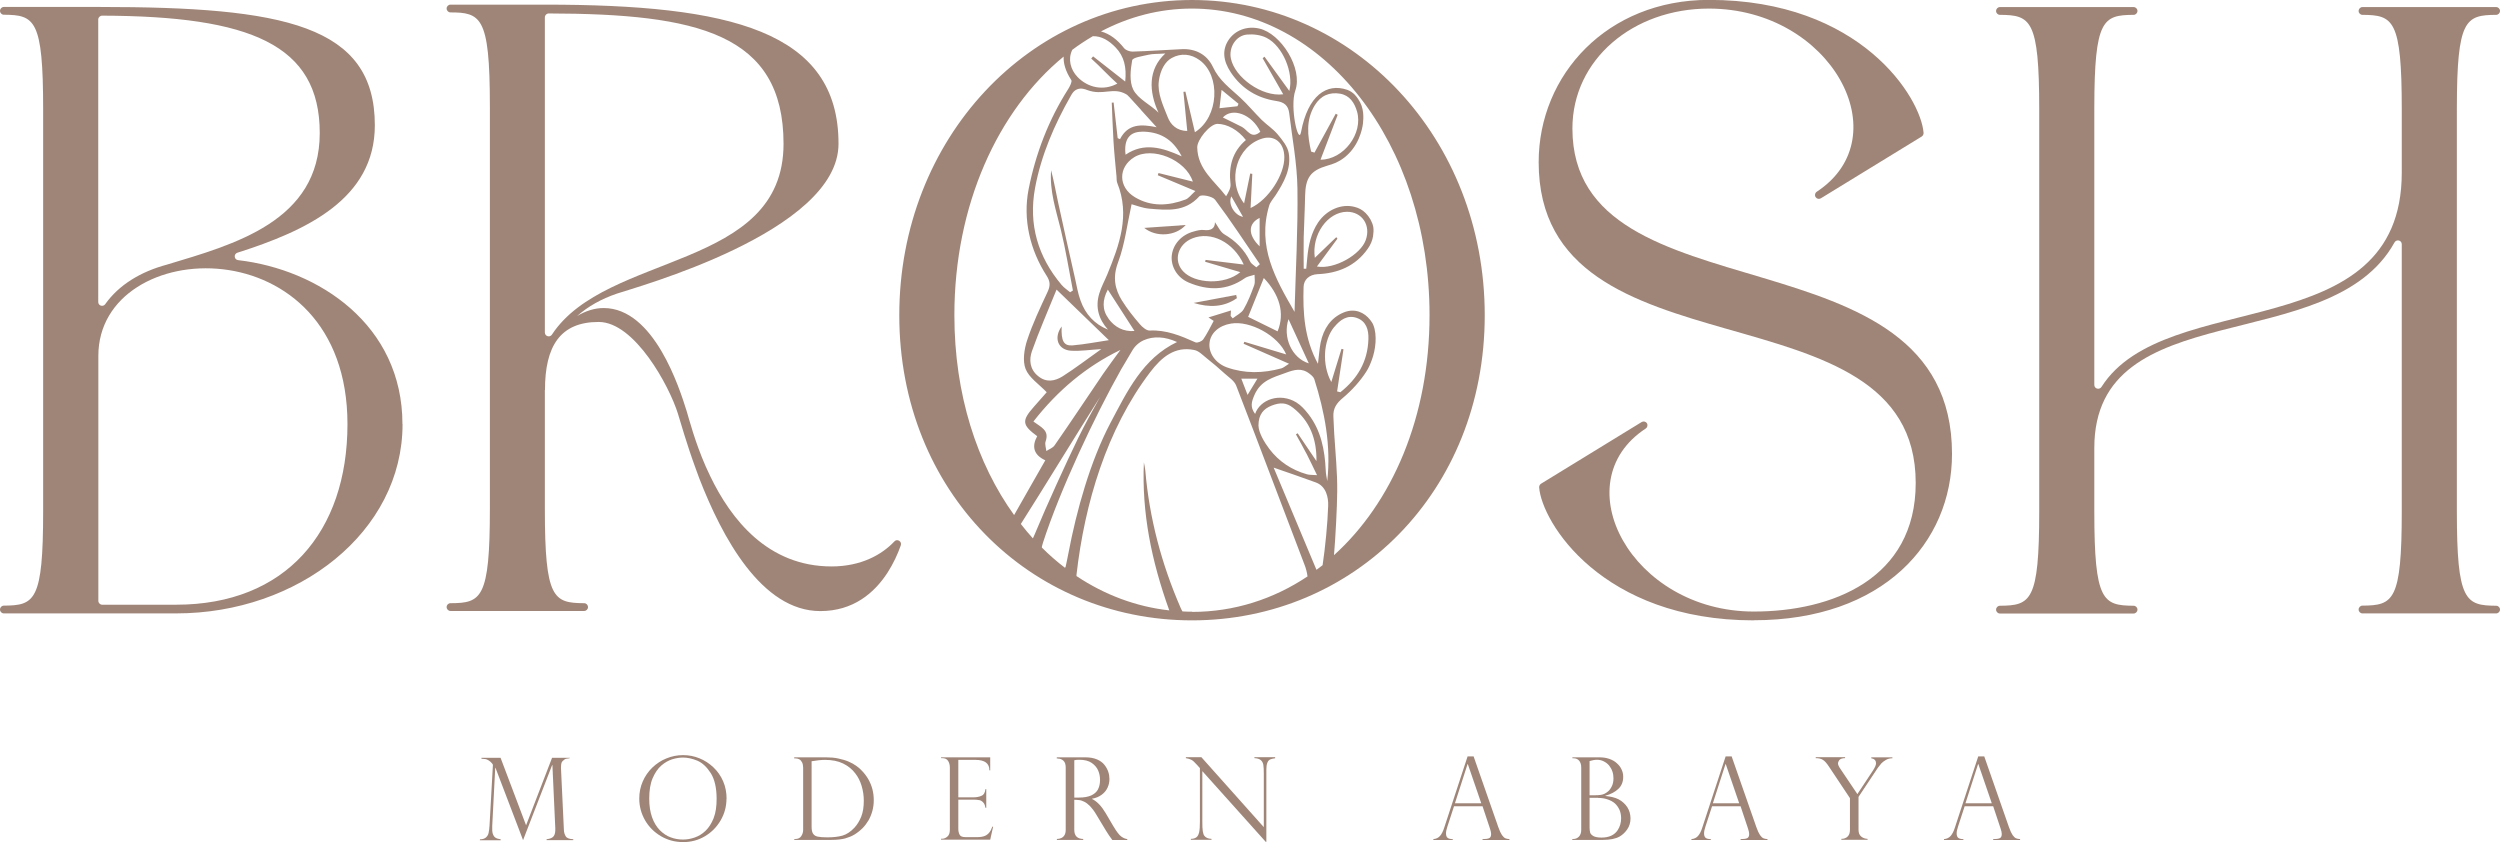
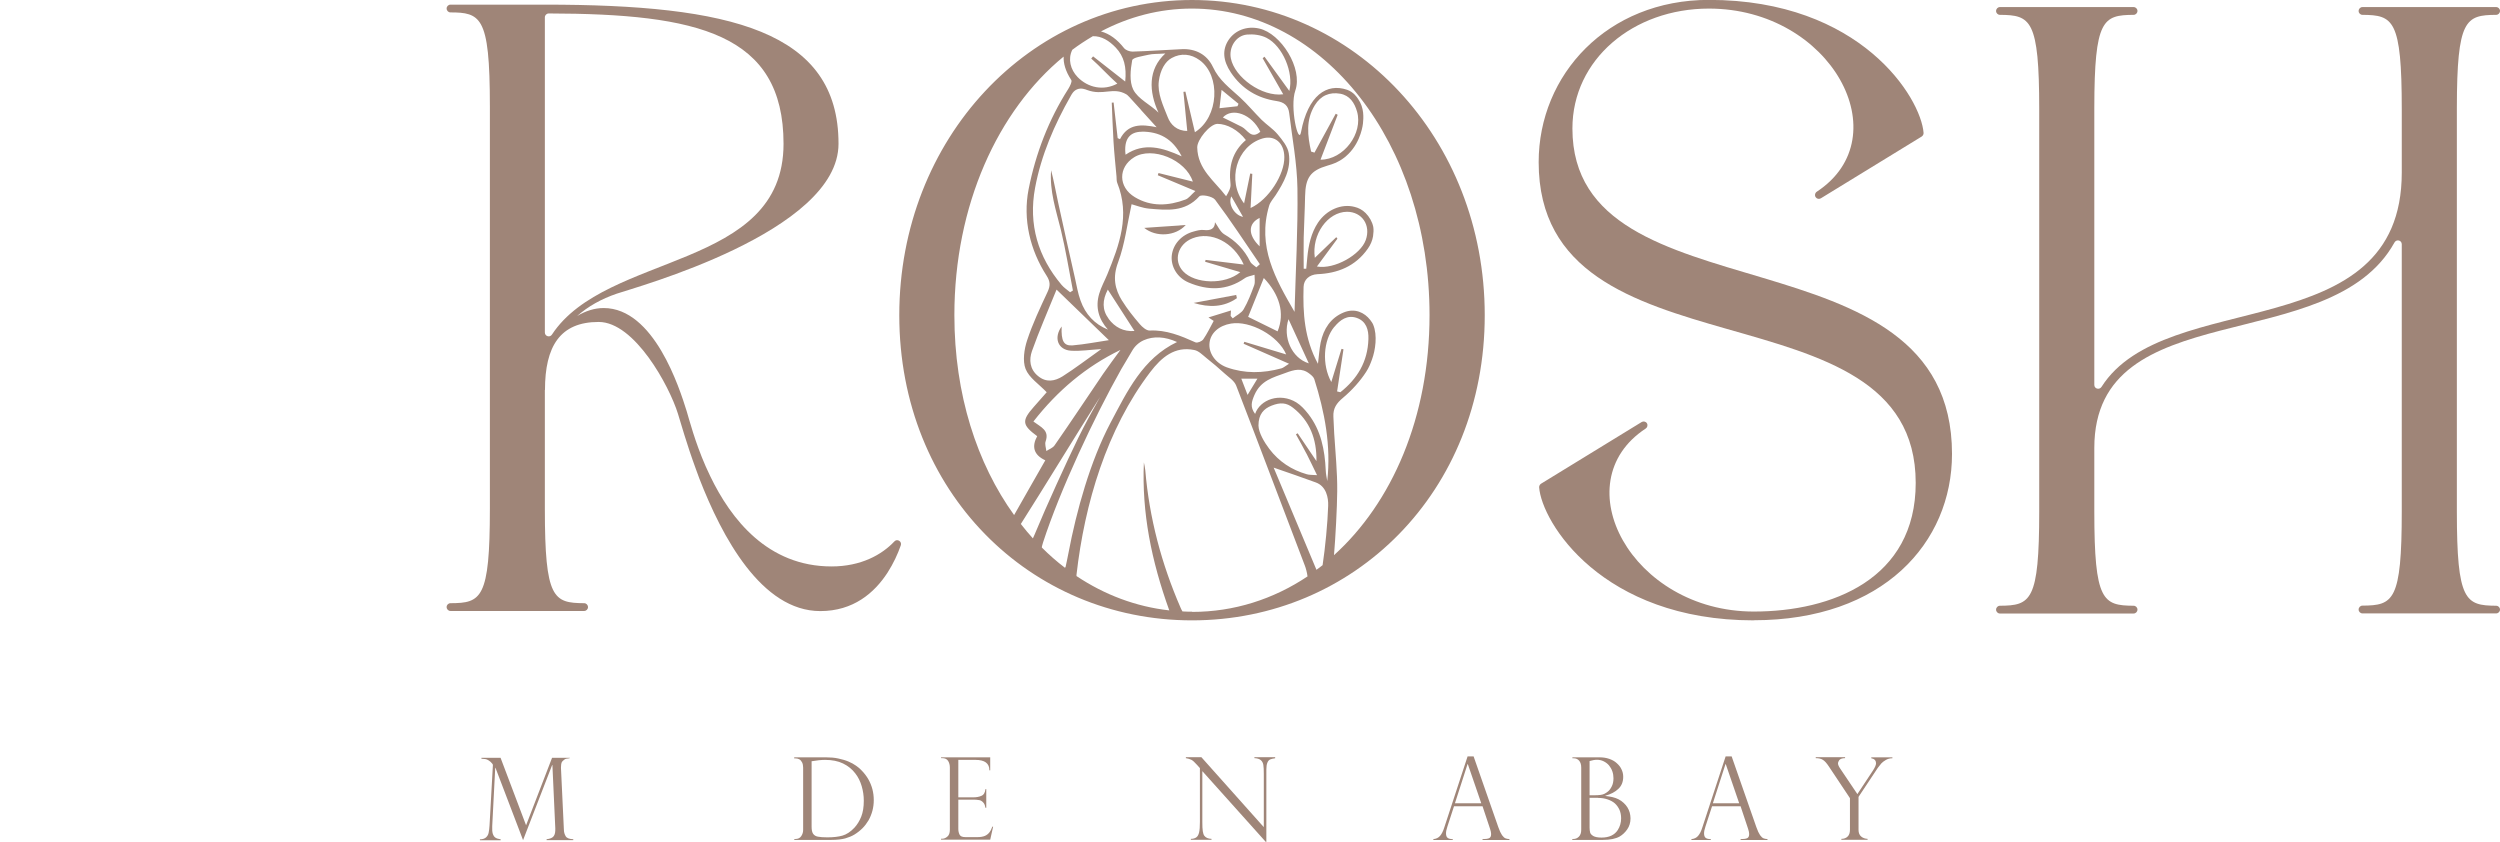
<svg xmlns="http://www.w3.org/2000/svg" id="Layer_2" viewBox="0 0 215.56 72.61">
  <defs>
    <style>
      .cls-1 {
        fill: #9f8578;
      }
    </style>
  </defs>
  <g id="Layer_1-2" data-name="Layer_1">
    <g>
      <g>
        <path class="cls-1" d="M49.11,65.3v.08c-.14.02-.23.03-.29.04-.06.01-.12.04-.19.1-.11.08-.18.16-.21.24-.03.07-.04.2-.05.39,0,.03,0,.06,0,.09l.25,5.29c0,.22.06.41.16.58.1.16.32.24.65.25v.08h-2.3v-.08c.3-.03.51-.12.61-.26.11-.14.15-.37.14-.67l-.25-5.47h-.02l-2.51,6.48-2.38-6.24h-.02l-.26,5.04c-.01.28,0,.49.05.65.05.15.12.26.22.33.1.07.26.12.46.15v.08h-1.79v-.08c.23,0,.4-.06.52-.16.12-.11.2-.24.23-.4s.07-.38.08-.65l.29-5.22s-.02-.05-.06-.1c-.04-.05-.09-.1-.14-.15-.06-.05-.11-.09-.16-.12-.11-.07-.2-.11-.29-.12-.08-.01-.19-.02-.34-.03v-.08h1.65l2.2,5.82,2.24-5.82h1.49Z" />
-         <path class="cls-1" d="M62.64,68.87c0,.67-.17,1.29-.5,1.86-.33.57-.78,1.03-1.35,1.37-.57.34-1.2.51-1.89.51s-1.33-.17-1.91-.51-1.04-.8-1.37-1.37c-.33-.58-.5-1.2-.5-1.88,0-.52.1-1.01.3-1.47s.48-.86.83-1.2c.36-.34.76-.61,1.22-.79.46-.19.93-.28,1.43-.28s.95.09,1.4.27c.45.18.85.44,1.21.78.36.34.64.74.84,1.2.2.46.3.97.3,1.53ZM61.79,68.89c0-.95-.17-1.69-.5-2.22-.34-.53-.72-.89-1.16-1.08-.44-.18-.85-.27-1.24-.27-.3,0-.61.05-.93.15-.32.1-.64.28-.94.54s-.55.63-.75,1.1c-.2.47-.29,1.06-.29,1.75,0,.61.08,1.15.24,1.6.16.46.39.83.67,1.12.29.29.6.5.94.62.34.13.7.19,1.07.19.33,0,.67-.06,1.01-.18.34-.12.65-.31.93-.58.28-.27.51-.63.69-1.08.18-.46.26-1.01.26-1.67Z" />
        <path class="cls-1" d="M68.48,65.38v-.08h2.74c.38,0,.74.03,1.06.1.32.07.61.15.87.26.26.11.48.23.66.36.19.13.34.26.47.4.23.23.42.48.58.75.16.28.28.57.36.87.08.31.12.62.12.95s-.04.63-.12.93c-.08.29-.19.56-.33.81-.15.25-.32.48-.52.68-.2.2-.44.39-.7.55-.23.14-.49.24-.79.33-.3.08-.7.13-1.2.13h-3.19v-.08h.1c.22,0,.39-.08.5-.25.11-.17.16-.34.16-.53v-5.37c0-.18-.03-.33-.09-.45-.06-.12-.14-.21-.24-.27-.1-.05-.21-.08-.33-.08h-.1ZM69.98,65.64v5.64c0,.28.04.48.13.61.09.13.23.22.41.25.19.04.46.06.82.06.52,0,.95-.05,1.3-.15.35-.1.7-.33,1.03-.68.24-.26.44-.58.59-.96.15-.38.22-.83.22-1.37,0-.42-.06-.84-.18-1.25s-.3-.78-.55-1.1c-.27-.36-.63-.65-1.06-.86-.43-.21-.95-.31-1.55-.31-.31,0-.71.04-1.18.12Z" />
        <path class="cls-1" d="M81.14,65.38v-.08h4.24v1.12h-.07c0-.6-.4-.9-1.2-.9h-1.48v3.23h1.3c.26,0,.49-.04.69-.13.2-.08.32-.28.35-.58h.07v1.61h-.07c-.03-.18-.08-.32-.16-.42-.08-.1-.16-.16-.24-.2-.08-.03-.15-.05-.21-.05-.12-.02-.24-.03-.36-.03h-1.37v2.53c0,.19.04.35.11.49s.24.21.5.21h1.06c.25,0,.46-.04.63-.11.16-.07.29-.18.39-.31s.17-.29.24-.48h.07l-.25,1.12h-4.24v-.08h.1c.15,0,.3-.06.44-.18.15-.12.22-.32.22-.6v-5.36c0-.22-.05-.41-.15-.57-.1-.16-.27-.24-.51-.24h-.1Z" />
-         <path class="cls-1" d="M91.22,65.4h-.1v-.1h2.46c.4,0,.73.06,1.01.18.28.12.49.28.64.47s.26.39.33.6c.07.21.1.42.1.62,0,.26-.05.5-.16.74-.11.24-.27.44-.5.61-.22.17-.5.29-.84.35v.02c.43.21.82.62,1.18,1.23l.64,1.09c.29.49.52.79.7.92.18.13.35.2.52.22v.08h-1.29c-.05-.07-.11-.14-.15-.21-.05-.07-.1-.14-.15-.21-.03-.05-.08-.12-.14-.22-.06-.1-.1-.15-.11-.17l-.85-1.41c-.17-.29-.35-.52-.52-.7-.18-.18-.35-.31-.5-.38s-.29-.13-.42-.14-.27-.03-.44-.03v2.6c0,.51.26.77.77.78v.08h-2.27v-.08c.14,0,.27-.03.38-.08s.2-.13.27-.24c.07-.11.11-.27.11-.46v-5.38c0-.28-.07-.48-.21-.6s-.29-.17-.45-.17ZM92.62,68.77h.41c.43,0,.77-.06,1.05-.18.27-.12.47-.3.59-.52.12-.23.18-.5.18-.83,0-.27-.05-.54-.16-.8-.11-.26-.3-.48-.56-.66-.26-.18-.62-.27-1.06-.27-.18,0-.33.01-.44.04v3.23Z" />
        <path class="cls-1" d="M109.95,65.3v.08c-.18.02-.32.06-.43.1-.1.05-.19.14-.24.28-.06.14-.09.33-.09.59v6.24h-.05l-5.47-6.1v4.38c0,.36.01.63.04.81.03.18.07.3.13.38.12.17.33.26.62.27v.08h-1.78v-.08c.2,0,.36-.05.47-.13.11-.08.19-.21.24-.42.05-.2.07-.51.07-.91v-4.64l-.24-.27c-.21-.24-.38-.39-.5-.45-.13-.06-.28-.11-.47-.14v-.08h1.34l5.38,6.03v-4.6c0-.34-.01-.6-.04-.77-.03-.17-.1-.31-.22-.41-.12-.1-.3-.16-.55-.17v-.08h1.79Z" />
        <path class="cls-1" d="M127.06,65.22l2.13,6.1c.11.32.22.54.32.69.1.14.2.23.29.27.09.04.21.06.35.07v.08h-2.32v-.08c.24,0,.42-.02.55-.07.13-.05.19-.17.19-.37,0-.11-.03-.26-.09-.44-.01-.03-.02-.05-.02-.06l-.63-1.89h-2.46l-.57,1.75c-.08.24-.12.43-.12.58,0,.2.05.33.15.4.1.07.24.1.43.1v.08h-1.67v-.08c.24-.02.43-.11.57-.27.14-.16.27-.4.37-.73l2.01-6.13h.52ZM125.45,69.26h2.27l-1.16-3.38h-.02l-1.09,3.38Z" />
        <path class="cls-1" d="M138.23,72.42h-2.66v-.08h.1c.18,0,.34-.07.47-.2.13-.13.2-.33.2-.59v-5.37c0-.25-.06-.45-.18-.59-.12-.14-.28-.21-.49-.21h-.09v-.08h2.32c.31,0,.59.04.85.13.26.09.48.21.65.37.18.16.32.33.41.53.1.2.15.41.15.65,0,.43-.14.78-.42,1.04-.28.27-.65.46-1.12.59v.02c.21.02.42.06.61.1s.37.11.53.19c.16.08.31.19.44.31.13.12.23.24.32.38.09.14.15.29.2.45.04.16.07.33.07.5,0,.37-.1.69-.29.96-.19.27-.41.47-.65.61-.34.19-.82.29-1.43.29ZM137.06,68.57h.46c.38,0,.65-.04.81-.12.1-.05.21-.12.32-.21.11-.09.22-.23.32-.43.1-.19.15-.43.15-.7,0-.21-.03-.41-.1-.61s-.17-.36-.29-.51c-.13-.15-.28-.26-.46-.35s-.37-.13-.58-.13c-.18,0-.39.04-.63.11v2.94ZM137.79,68.79h-.73v2.57c0,.17.02.31.05.43.03.11.13.21.28.3.15.08.38.13.7.13.65,0,1.12-.22,1.4-.65.19-.3.29-.64.29-1.01,0-.27-.05-.52-.14-.73-.1-.22-.23-.4-.39-.55-.17-.15-.37-.26-.63-.35s-.53-.13-.82-.13Z" />
        <path class="cls-1" d="M149.31,65.22l2.13,6.1c.11.32.22.54.32.69.1.14.2.23.29.27.09.04.21.06.35.07v.08h-2.32v-.08c.24,0,.42-.02.55-.07.13-.05.19-.17.19-.37,0-.11-.03-.26-.09-.44-.01-.03-.02-.05-.02-.06l-.63-1.89h-2.46l-.57,1.75c-.08.24-.12.43-.12.58,0,.2.05.33.15.4.1.07.24.1.43.1v.08h-1.67v-.08c.24-.02.43-.11.57-.27.14-.16.27-.4.37-.73l2.01-6.13h.52ZM147.69,69.26h2.27l-1.16-3.38h-.02l-1.09,3.38Z" />
        <path class="cls-1" d="M163.17,65.3v.08c-.21,0-.4.05-.57.15-.17.1-.3.2-.39.3-.09.1-.19.23-.3.38l-1.66,2.5v2.85c0,.25.08.45.23.57.15.13.34.19.55.2v.08h-2.26v-.08c.23,0,.41-.07.54-.2.13-.12.2-.32.2-.58v-2.73l-1.81-2.72c-.19-.29-.37-.49-.52-.58-.15-.1-.36-.15-.62-.15v-.08h2.53v.08c-.26,0-.42.07-.5.17-.07.1-.11.2-.11.29,0,.1.06.25.19.44l1.48,2.2,1.31-1.98c.2-.3.3-.52.3-.68,0-.11-.03-.19-.08-.26-.05-.06-.11-.1-.16-.12-.05-.02-.11-.04-.17-.05v-.08h1.81Z" />
-         <path class="cls-1" d="M171.09,65.22l2.13,6.1c.11.32.22.54.32.69.1.14.2.23.29.27.09.04.21.06.35.07v.08h-2.32v-.08c.24,0,.42-.02.55-.07.13-.05.19-.17.19-.37,0-.11-.03-.26-.09-.44-.01-.03-.02-.05-.02-.06l-.63-1.89h-2.46l-.57,1.75c-.08.24-.12.43-.12.58,0,.2.05.33.15.4.1.07.24.1.43.1v.08h-1.67v-.08c.24-.02.43-.11.57-.27.14-.16.27-.4.37-.73l2.01-6.13h.52ZM169.47,69.26h2.27l-1.16-3.38h-.02l-1.09,3.38Z" />
      </g>
      <g>
        <g>
          <g>
-             <path class="cls-1" d="M34.71,36.57c0,9.3-9.02,16.32-19.52,16.32H.33C.15,52.89,0,52.74,0,52.56H0c0-.19.15-.34.33-.34,2.66-.02,3.39-.38,3.39-8.14V9.42h0C3.72,1.66,2.99,1.29.33,1.27c-.18,0-.33-.15-.33-.33h0c0-.19.15-.34.33-.34h8.27c15.87,0,23.72,1.56,23.72,10.2,0,6.36-5.92,9.1-11.85,10.99-.34.11-.29.6.06.64,6.96.81,14.17,5.58,14.17,14.14ZM29.96,36.57c0-17.27-21.48-16.37-21.48-5.89h0v21.13c0,.18.15.33.33.33h6.38c9.42,0,14.77-6.27,14.77-15.57ZM8.47,1.69v24.35c0,.32.41.45.6.19,1.19-1.68,3.08-2.81,5.31-3.41,5.77-1.74,13.19-3.72,13.19-11.35S21.58,1.39,8.81,1.35c-.18,0-.34.15-.34.33Z" />
            <path class="cls-1" d="M102.78,0C88.84,0,77.54,11.93,77.54,27.18s11.3,26.31,25.24,26.31,25.24-11.06,25.24-26.31S116.72,0,102.78,0ZM92.45,4.3c.57-.43,1.17-.82,1.78-1.18.75-.02,1.41.39,1.98.99.71.75.94,1.67.81,2.92-1.04-.81-1.91-1.49-2.77-2.17-.08.09-.08.1-.16.19.76.67,1.44,1.44,2.25,2.16-1.19.64-2.52.36-3.42-.56-.63-.65-.85-1.56-.47-2.34ZM111.15,31.36c-.34.21-.48.35-.66.4-1.58.43-3.16.47-4.72-.09-.99-.37-1.58-1.25-1.48-2.11.09-.84.81-1.49,1.85-1.66,1.64-.28,4.08,1.04,4.76,2.66-1.24-.37-2.42-.73-3.61-1.09-.02.06-.04.11-.06.17,1.26.55,2.51,1.1,3.93,1.73ZM111.1,27.52c.59,1.28,1.12,2.43,1.75,3.81-1.48-.46-2.26-2.26-1.75-3.81ZM108.42,32.65c-.33.54-.54.88-.85,1.4-.22-.56-.36-.95-.54-1.4h1.39ZM89.1,36.35c2.09-2.68,4.54-4.74,7.51-6.18-.5.69-1.01,1.36-1.49,2.06-1.4,2.06-2.77,4.13-4.19,6.17-.16.23-.47.33-.71.49-.03-.28-.15-.6-.06-.84.33-.95-.39-1.21-1.06-1.71ZM95.61,29.33c-1.01.15-2.06.36-3.12.45-.78.06-1-.38-.95-1.63-.71.97-.33,2.02.81,2.09.8.05,1.61-.08,2.61-.14-1.2.85-2.24,1.65-3.34,2.35-.66.41-1.4.57-2.12-.03-.72-.59-.78-1.41-.52-2.15.61-1.72,1.35-3.4,2.12-5.3,1.61,1.55,3.03,2.92,4.51,4.36ZM95.59,27.48c-.57-.76-.55-1.6-.07-2.51.79,1.22,1.52,2.36,2.3,3.57-.95.07-1.69-.32-2.24-1.06ZM96.76,25.95c-.64-1.03-.84-2.04-.35-3.34.58-1.56.78-3.28,1.16-5,.41.11.95.33,1.51.38,1.54.13,3.08.32,4.33-1.06.18-.19,1.13-.01,1.36.29,1.35,1.8,2.58,3.69,3.86,5.56-.1.09-.2.18-.3.27-.18-.16-.43-.29-.53-.49-.51-1.04-1.26-1.79-2.24-2.36-.35-.21-.55-.7-.8-1.04,0,.55-.37.75-.97.67-.28-.03-.58.05-.86.13-1.07.28-1.81,1.12-1.9,2.12-.07.91.47,1.86,1.46,2.28,1.65.7,3.29.72,4.84-.37.24-.17.56-.2.84-.3,0,.31.07.64-.03.91-.26.71-.53,1.42-.91,2.07-.19.33-.62.52-.94.78-.06-.07-.12-.14-.18-.21.01-.16.02-.33.03-.47-.64.2-1.27.39-1.94.6.17.11.35.23.45.3-.31.57-.57,1.11-.9,1.59-.12.17-.5.33-.67.26-1.27-.57-2.52-1.09-3.95-1.02-.28.01-.64-.3-.86-.56-.54-.63-1.07-1.29-1.51-2ZM97.79,13.56c1.54-.96,4.45.19,5.06,2.1-1.02-.26-1.99-.5-2.96-.74-.02.06-.04.13-.06.19,1.02.43,2.04.85,3.24,1.36-.38.34-.58.63-.84.73-1.48.56-2.99.64-4.38-.2-1.45-.87-1.44-2.59-.06-3.44ZM98.45,11.35c1.47,0,2.65.57,3.44,2.13-1.65-.75-3.24-1.23-4.84-.14-.16-1.3.33-1.98,1.4-1.98ZM106.17,16.93c.35.61.67,1.18,1.01,1.77-.73-.13-1.32-1.1-1.01-1.77ZM108.61,18.79v2.45c-1.03-.99-1-1.97,0-2.45ZM106.95,23.46c-1.33,1.13-3.93,1.02-4.94-.07-.86-.92-.46-2.34.81-2.84,1.58-.63,3.53.3,4.42,2.26-1.16-.14-2.22-.27-3.29-.4-.01.05-.03.1-.04.16.98.29,1.95.57,3.05.9ZM110.16,28.57c-.83-.41-1.65-.81-2.54-1.25.45-1.13.9-2.23,1.35-3.35,1.34,1.41,1.84,3.01,1.19,4.6ZM107.83,17.94c.05-1.08.1-2.01.15-2.95-.06,0-.12-.02-.18-.03-.17.84-.35,1.68-.53,2.58-1.52-1.98-.64-4.94,1.59-5.6,1.05-.31,1.87.38,1.88,1.6.03,1.49-1.35,3.68-2.9,4.39ZM107.08,10.94c-.54-.28-1.1-.54-1.64-.81.81-.89,2.5-.29,3.23,1.23-.78.69-1.1-.17-1.59-.42ZM106.7,9.16c-.48.05-.95.1-1.55.17.06-.53.1-.95.18-1.58.6.49,1.03.85,1.46,1.2-.03.07-.06.14-.09.21ZM107.42,12.08c-1.18,1.01-1.49,2.3-1.32,3.78.04.33-.16.7-.38,1.06-1.01-1.33-2.45-2.31-2.49-4.21-.01-.67,1.1-2.02,1.74-2.03.82,0,1.79.52,2.45,1.39ZM103.03,11.4c-.29-1.23-.55-2.36-.82-3.5-.06,0-.11.01-.17.02.11,1.1.22,2.2.33,3.37-.9,0-1.44-.55-1.68-1.18-.39-.99-.91-2.06-.77-3.12.12-.96.55-1.69,1.11-1.99.8-.44,1.66-.36,2.41.19,1.83,1.33,1.67,4.9-.41,6.21ZM99.89,9.71c-.68-.68-1.77-1.17-2.18-1.99-.34-.69-.24-1.7-.09-2.52.05-.25.91-.36,1.41-.48.36-.09.81-.06,1.45-.11-1.5,1.37-1.43,3.28-.59,5.1ZM98.37,9.47c.6.66,1.08,1.19,1.36,1.5-1.32-.27-2.47-.32-3.16,1.03-.07-.03-.13-.06-.2-.09-.12-1.02-.23-2.04-.35-3.07-.05,0-.1,0-.16.01.05,1.11.08,2.23.15,3.34.06,1.01.17,2.02.26,3.03.01.18,0,.38.06.54,1.13,2.8.19,5.35-.85,7.89-.23.56-.53,1.09-.7,1.67-.35,1.17-.05,2.2.75,3.1-1.16-.47-1.94-1.32-2.36-2.5-.23-.62-.33-1.28-.48-1.93-.49-2.18-.99-4.37-1.46-6.56-.2-.92-.36-1.84-.6-2.75-.14,1.78.42,3.44.84,5.13.42,1.73.7,3.49,1.04,5.24-.08.05-.16.1-.24.15-.25-.21-.53-.39-.74-.64-2.03-2.41-2.87-5.21-2.28-8.37.53-2.83,1.66-5.43,3.07-7.91.08-.14.23-.45.56-.58.35-.14.7,0,.85.06,1.4.52,2.23-.29,3.38.37.13.08.16.11,1.27,1.34ZM82.29,27.18c0-9.49,3.75-17.65,9.42-22.3-.02.56.14,1.23.66,2.02.09.14-.12.54-.26.77-1.69,2.65-2.81,5.56-3.42,8.65-.51,2.6.13,5.25,1.55,7.45.33.51.33.88.08,1.41-.64,1.37-1.29,2.74-1.76,4.17-.25.76-.4,1.77-.13,2.46.3.76,1.14,1.3,1.82,2.01-.26.29-.69.78-1.11,1.26-1.06,1.2-1.02,1.56.29,2.53-.47.86-.34,1.6.7,2.08-.57.97-1.96,3.46-2.69,4.72-3.2-4.44-5.15-10.4-5.15-17.23ZM89.06,46.42c-.36-.4-.71-.81-1.04-1.24,0,0,0,0,0,0,2.01-3.16,4.53-7.31,6.84-10.96-.66,1.17-1.3,2.34-1.89,3.54-.96,1.96-2.83,6.07-3.66,8.09-.06.16-.14.32-.25.57ZM91.87,48.89s-.02.05-.04.07c-.7-.53-1.37-1.12-2-1.75,0-.07.02-.14.04-.21.02-.08.04-.15.07-.24,1.45-4.48,4.43-10.83,6.74-14.93.3-.53.63-1.03.93-1.57.23-.41.58-.73,1-.92.85-.38,1.85-.32,2.88.15-2.96,1.41-4.3,4.26-5.74,6.97-1.74,3.3-2.93,7.56-3.63,11.26-.07.39-.16.77-.24,1.16ZM102.78,52.74c-.27,0-.55,0-.82-.02-.06-.1-.12-.2-.17-.33-1.64-3.78-2.69-7.71-3.04-11.85-.02-.23-.08-.45-.12-.67-.19,4.34.65,8.48,2.19,12.76-2.88-.32-5.59-1.35-8-2.96,0-.04,0-.08,0-.11.7-6.15,2.61-12.56,6.36-17.48.97-1.27,2.11-2.25,3.8-1.9.37.07.71.42,1.03.68.55.43,1.08.89,1.6,1.36.35.32.82.61.98,1.03,2,5.16,3.94,10.35,5.92,15.52.08.2.19.6.23.93-2.95,1.97-6.34,3.06-9.95,3.06ZM112.65,39.11c.29.56.55,1.13.91,1.86-.41-.03-.66-.01-.89-.08-1.29-.37-2.39-1.08-3.23-2.19-.43-.57-.92-1.4-.93-2.01,0-.99.47-1.45,1.12-1.71.76-.3,1.29-.27,1.86.18,1.45,1.13,2.05,2.7,2.02,4.6-.54-.8-1.08-1.6-1.62-2.4-.05.03-.1.06-.15.09.31.56.62,1.11.91,1.67ZM114.52,43.62c-.05,1.51-.25,3.58-.48,5.11-.17.14-.35.27-.53.4-1.17-2.75-2.53-6.08-3.69-8.81,1.3.45,2.47.85,3.64,1.28.9.33,1.09,1.32,1.06,2.02ZM114.44,41.48c-.05-.31-.12-.62-.13-.93-.08-1.76-.41-3.45-1.51-4.86-.29-.37-.62-.74-1.02-.99-1.42-.87-3.13-.26-3.56.99-.45-.6-.31-1.05-.05-1.65.55-1.24,1.59-1.49,2.66-1.88.77-.29,1.41-.47,2.09.07.16.12.34.28.4.45.9,2.84,1.46,5.74,1.12,8.8ZM115.06,28.18c.49-.6,1.12-1.05,1.92-.77.81.28,1.04,1.01,1.01,1.83-.06,1.97-.97,3.43-2.42,4.58-.09-.02-.19-.05-.28-.07.19-1.21.37-2.42.55-3.63-.06-.01-.11-.03-.17-.04-.29.94-.58,1.87-.88,2.86-.82-1.49-.7-3.6.26-4.76ZM115.02,47.9c.13-1.54.27-4.14.28-5.53.02-1.67-.16-3.34-.26-5-.03-.48-.05-.97-.07-1.45-.03-.71.26-1.15.84-1.63.77-.65,1.48-1.44,1.98-2.22.24-.37.36-.67.51-1.08.28-.76.49-2.07.1-3-.05-.13-.18-.3-.26-.41-.48-.62-1.31-1.04-2.28-.64-1.12.46-1.74,1.41-1.99,2.6-.11.55-.14,1.11-.23,1.83-1.18-2.17-1.31-4.39-1.24-6.64.02-.61.48-1.05,1.2-1.09,1.71-.07,3.26-.66,4.34-2.2.23-.32.39-.7.45-1.07.04-.28.06-.56.02-.8-.09-.45-.34-.88-.66-1.2-.29-.29-.62-.45-.95-.53-1.13-.3-2.42.25-3.16,1.36-.59.89-.82,1.95-.92,3-.03.32-.06.65-.09.97h-.22c0-.89-.02-1.79,0-2.69.03-1.19.1-2.37.12-3.56.03-1.6.46-2.21,1.93-2.64.52-.15.93-.29,1.45-.69.02-.01.18-.14.35-.31,1.12-1.1,1.26-2.63,1.26-2.63.05-.49.12-1.35-.42-2.12-.1-.15-.38-.59-.95-.79-1.76-.6-3.38.49-3.97,3.65-.22,1.18-.99-2.17-.49-3.59.66-1.89-1.23-4.92-3.12-5.34-1.06-.24-2.08.15-2.64.99-.55.84-.49,1.76.2,2.8.96,1.43,2.31,2.22,3.93,2.46.67.1,1.02.39,1.1,1.04.26,2.17.68,4.33.71,6.5.05,3.52-.15,7.05-.25,10.64-1.64-2.83-3.24-5.63-2.19-9.15.1-.33.36-.61.56-.91.71-1.1,1.36-2.27,1.13-3.63-.1-.58-.56-1.14-.95-1.61-.4-.48-.94-.82-1.39-1.26-.63-.63-1.2-1.32-1.86-1.93-.87-.8-1.8-1.47-2.34-2.63-.51-1.08-1.51-1.59-2.69-1.53-1.42.06-2.83.17-4.24.21-.25,0-.58-.12-.73-.3-.59-.75-1.25-1.24-1.99-1.44,2.41-1.27,5.06-1.97,7.84-1.97,11.32,0,20.49,11.6,20.49,26.43,0,8.82-3.24,16.19-8.25,20.71ZM115.22,20.45c-.61.58-1.21,1.16-1.85,1.78-.29-2.02,1.11-3.95,2.77-3.97,1.3,0,2.08,1.16,1.62,2.44-.45,1.26-2.69,2.55-4.21,2.28.64-.88,1.21-1.64,1.77-2.4-.03-.05-.07-.09-.1-.13ZM115.17,9.81c-.61,1.12-1.22,2.24-1.83,3.35-.1-.03-.19-.06-.29-.09-.31-1.36-.47-2.72.32-4,.51-.83,1.27-1.15,2.19-.99.82.15,1.23.78,1.45,1.54.54,1.88-1.15,4.15-3.15,4.15.5-1.31.99-2.59,1.48-3.87-.06-.03-.11-.06-.16-.09ZM110.64,8.13c-1.83.24-4.18-1.46-4.51-3.09-.19-.95.43-1.97,1.39-2.06.55-.05,1.19.03,1.68.28,1.39.7,2.37,3,1.97,4.58-.75-1.03-1.45-1.99-2.14-2.95-.05.04-.1.09-.16.13.58,1.02,1.16,2.03,1.78,3.12Z" />
            <path class="cls-1" d="M151.22,53.49c-13.1,0-18.29-8.46-18.51-11.48,0-.12.06-.23.16-.3l8.68-5.32c.15-.09.35-.05.45.1h0c.1.16.05.36-.1.46-7.13,4.67-1.23,15.78,9.32,15.78h0c6.72,0,13.96-2.79,13.96-11.09,0-17.62-32.51-8.55-32.51-27.66,0-7.53,5.91-13.99,14.68-13.99,13.1,0,18.29,8.46,18.51,11.48,0,.12-.06.23-.16.3l-8.7,5.33c-.15.09-.34.05-.44-.09h0c-.11-.15-.07-.37.09-.48,7.2-4.73,1.24-15.79-9.3-15.79-6.54,0-11.77,4.39-11.77,10.34,0,16.71,32.73,8.23,32.73,28.06,0,7.67-5.96,14.34-17.09,14.34Z" />
            <path class="cls-1" d="M215.23,52.89h-11.53c-.18,0-.33-.15-.33-.33h0c0-.19.15-.34.33-.34,2.66-.02,3.39-.38,3.39-8.14v-23.02c0-.35-.46-.46-.63-.15-5.54,10-25.87,4.35-25.88,17.71v5.49c0,7.73.74,8.1,3.39,8.12.18,0,.33.15.33.33h0c0,.19-.15.34-.33.34h-11.53c-.18,0-.33-.15-.33-.33h0c0-.19.15-.34.33-.34,2.66-.02,3.39-.38,3.39-8.14V9.42h0c0-7.76-.74-8.12-3.39-8.14-.18,0-.33-.15-.33-.33h0c0-.19.15-.34.33-.34h11.53c.18,0,.33.15.33.33h0c0,.19-.15.34-.33.34-2.64.02-3.38.38-3.39,8.01v23.9c0,.34.44.45.62.17,5.52-8.7,25.89-3.33,25.89-18.48h0v-5.46h0c0-7.76-.74-8.12-3.39-8.14-.18,0-.33-.15-.33-.33h0c0-.19.15-.34.33-.34h11.53c.18,0,.33.15.33.33h0c0,.19-.15.34-.33.34-2.64.02-3.38.38-3.39,8.01v34.82c0,7.73.74,8.1,3.39,8.12.18,0,.33.15.33.33,0,0,0,0,0,0,0,.18-.15.33-.33.33Z" />
          </g>
          <path class="cls-1" d="M46.99,33.63c0-3.77,1.3-5.87,4.63-5.87,3.1,0,6.09,5.52,6.83,7.9.23.72.74,2.58,1.56,4.81l.29.79c1.95,5.03,5.36,11.43,10.43,11.43,2.84,0,4.66-1.56,5.8-3.32.5-.78.88-1.6,1.14-2.35.12-.33-.31-.6-.55-.34-1.08,1.15-2.88,2.16-5.42,2.16-5.51,0-8.68-4.08-10.46-7.78l-.39-.84c-.94-2.15-1.42-4.04-1.64-4.76-.63-2.02-2.82-8.9-7.16-8.9-.79,0-1.56.25-2.29.69.95-.84,2.1-1.48,3.42-1.93,1.5-.52,19.12-5.3,19.12-12.92C72.31,2.65,62.94.4,46.98.4h-8.14c-.18,0-.33.15-.33.33h0c0,.19.15.34.33.34,1.27,0,2.11.1,2.63,1.04.57,1.03.77,3.06.77,7.1v34.66c0,7.76-.74,8.13-3.4,8.14-.18,0-.33.15-.33.33h0c0,.19.15.34.33.34h11.53c.18,0,.33-.15.33-.33h0c0-.19-.15-.34-.33-.34-2.65-.02-3.39-.38-3.39-8.12v-10.27ZM46.98,28.66V1.49c0-.18.15-.33.34-.33,12.79.03,20.24,1.72,20.24,11.24,0,10.93-15.27,9.29-19.97,16.45-.18.28-.61.15-.61-.18Z" />
        </g>
        <g>
          <path class="cls-1" d="M106.65,25.71c-1.13.79-2.39.82-3.73.41,1.23-.23,2.45-.46,3.67-.69.02.09.04.19.06.28Z" />
          <path class="cls-1" d="M102.24,19.4c-.88.98-2.57,1.07-3.58.25,1.14-.08,2.39-.17,3.58-.25Z" />
        </g>
      </g>
    </g>
  </g>
</svg>